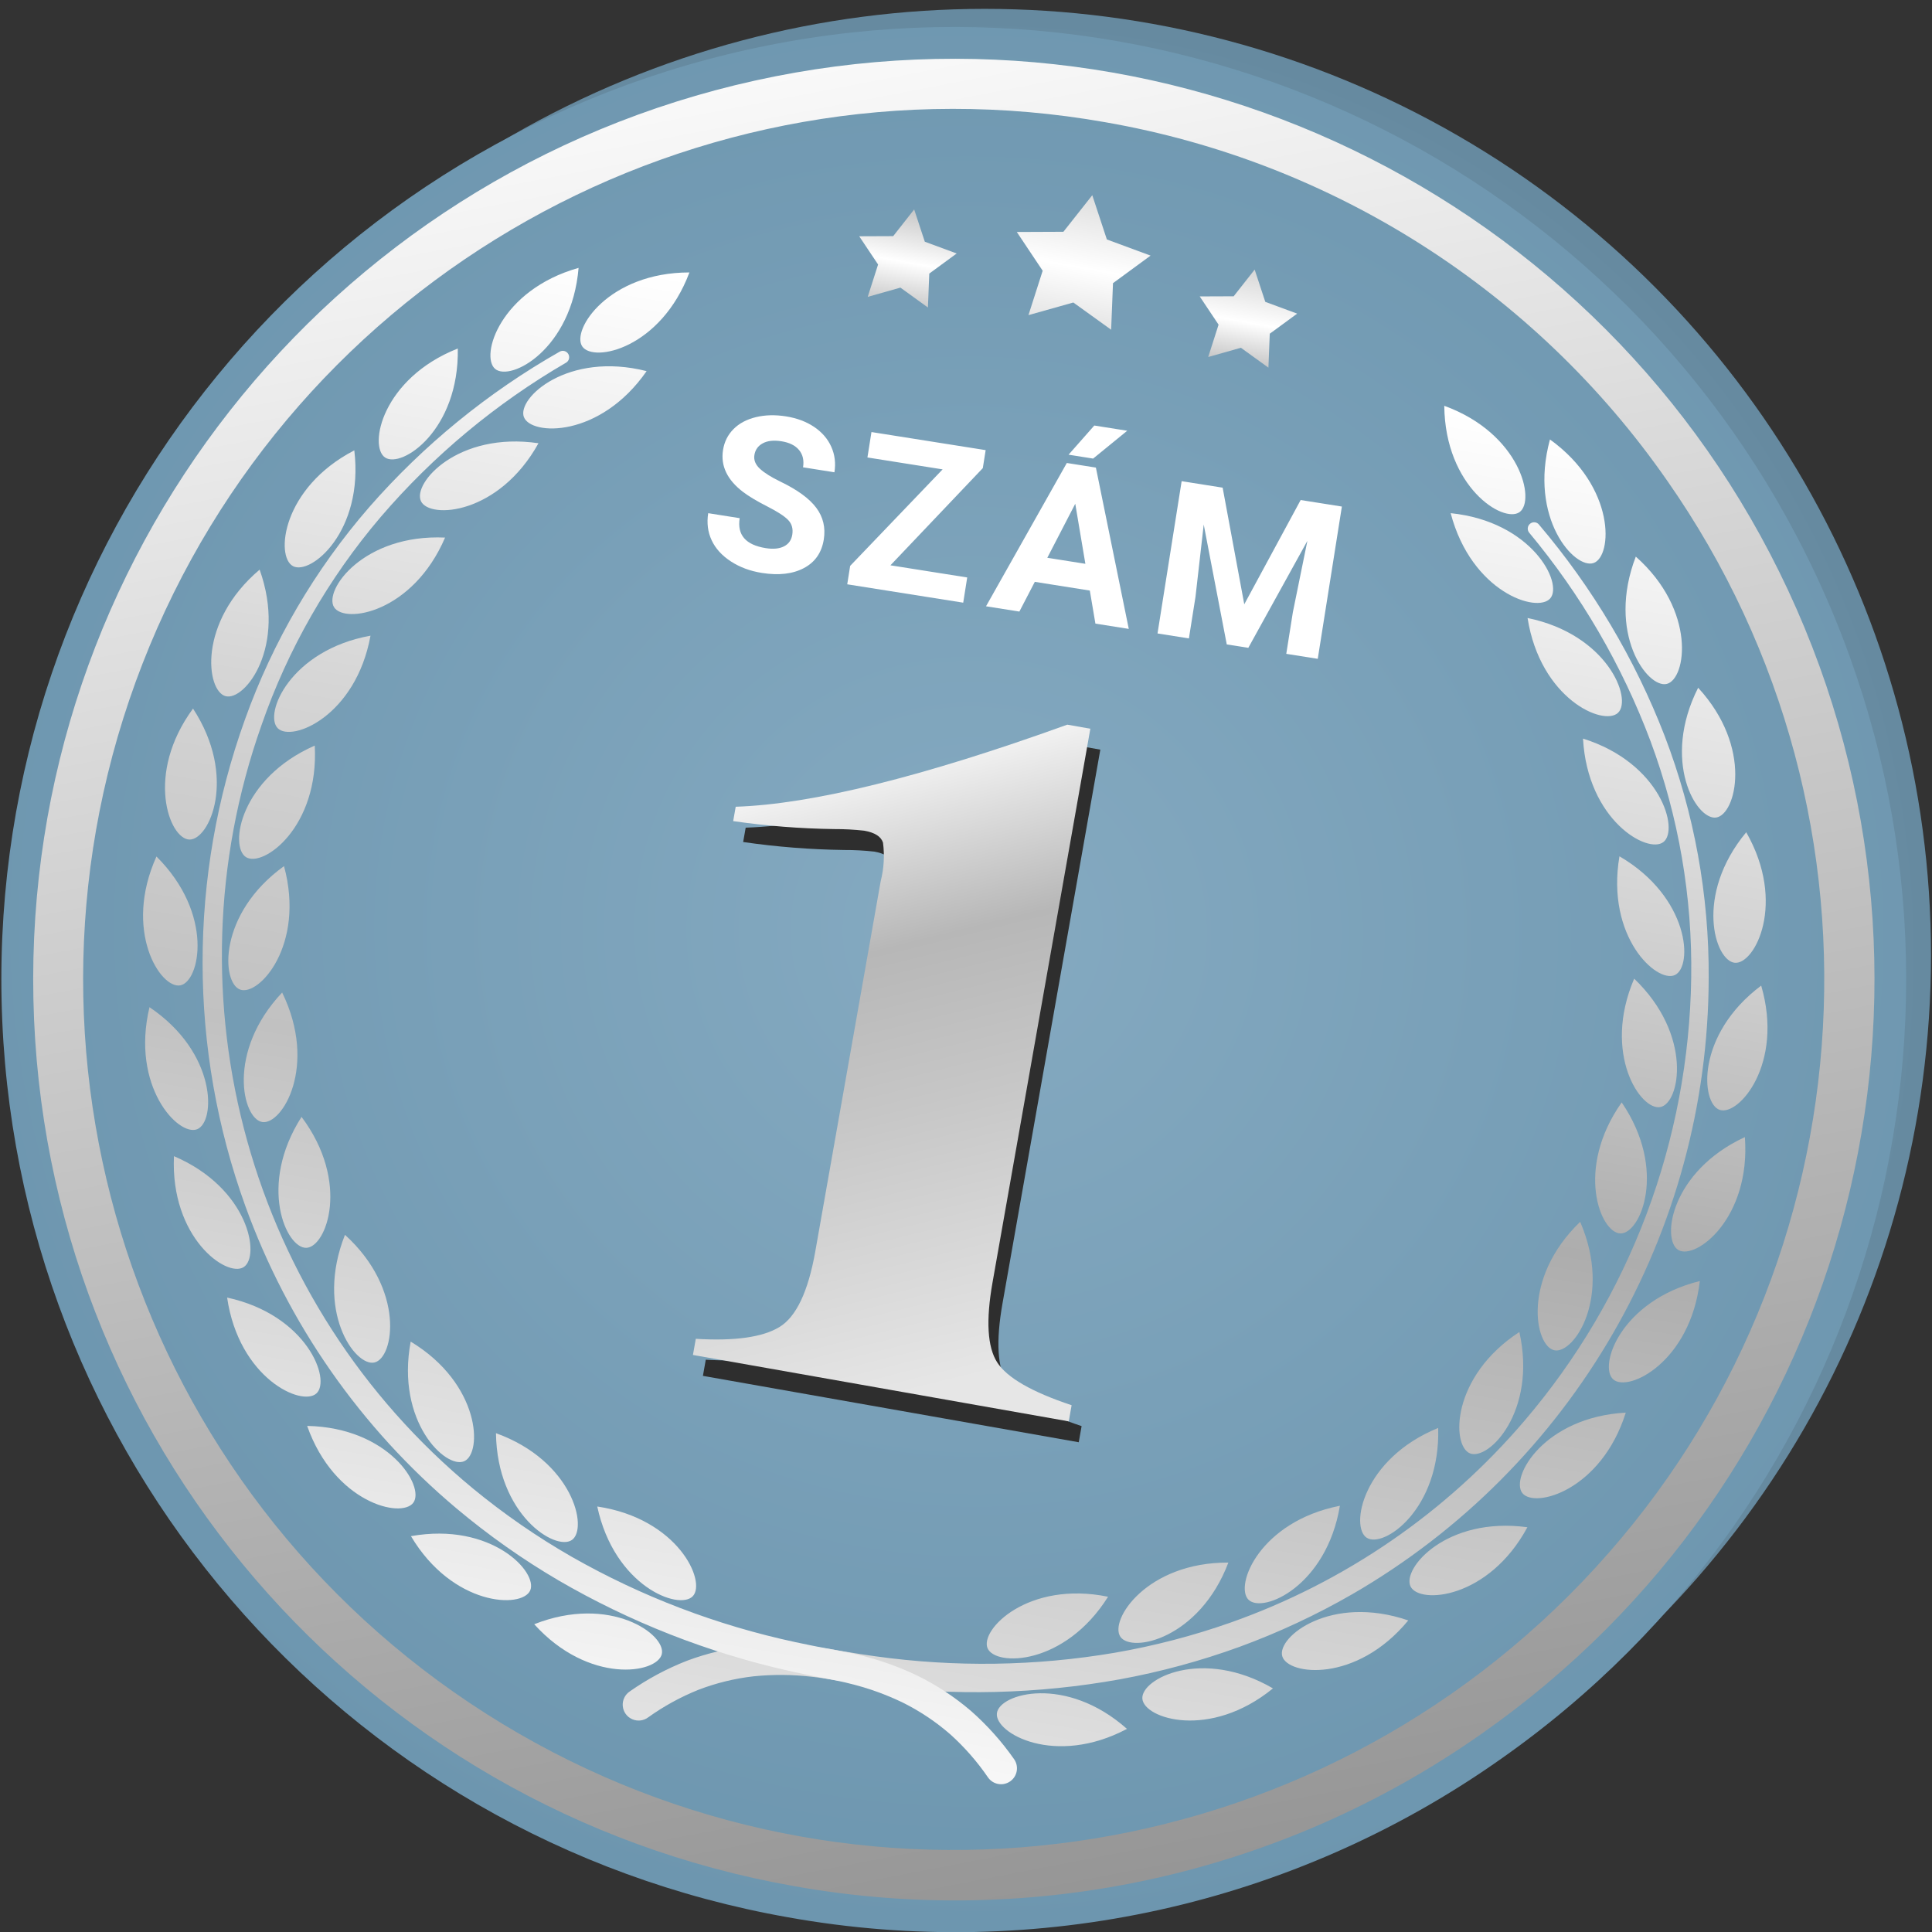
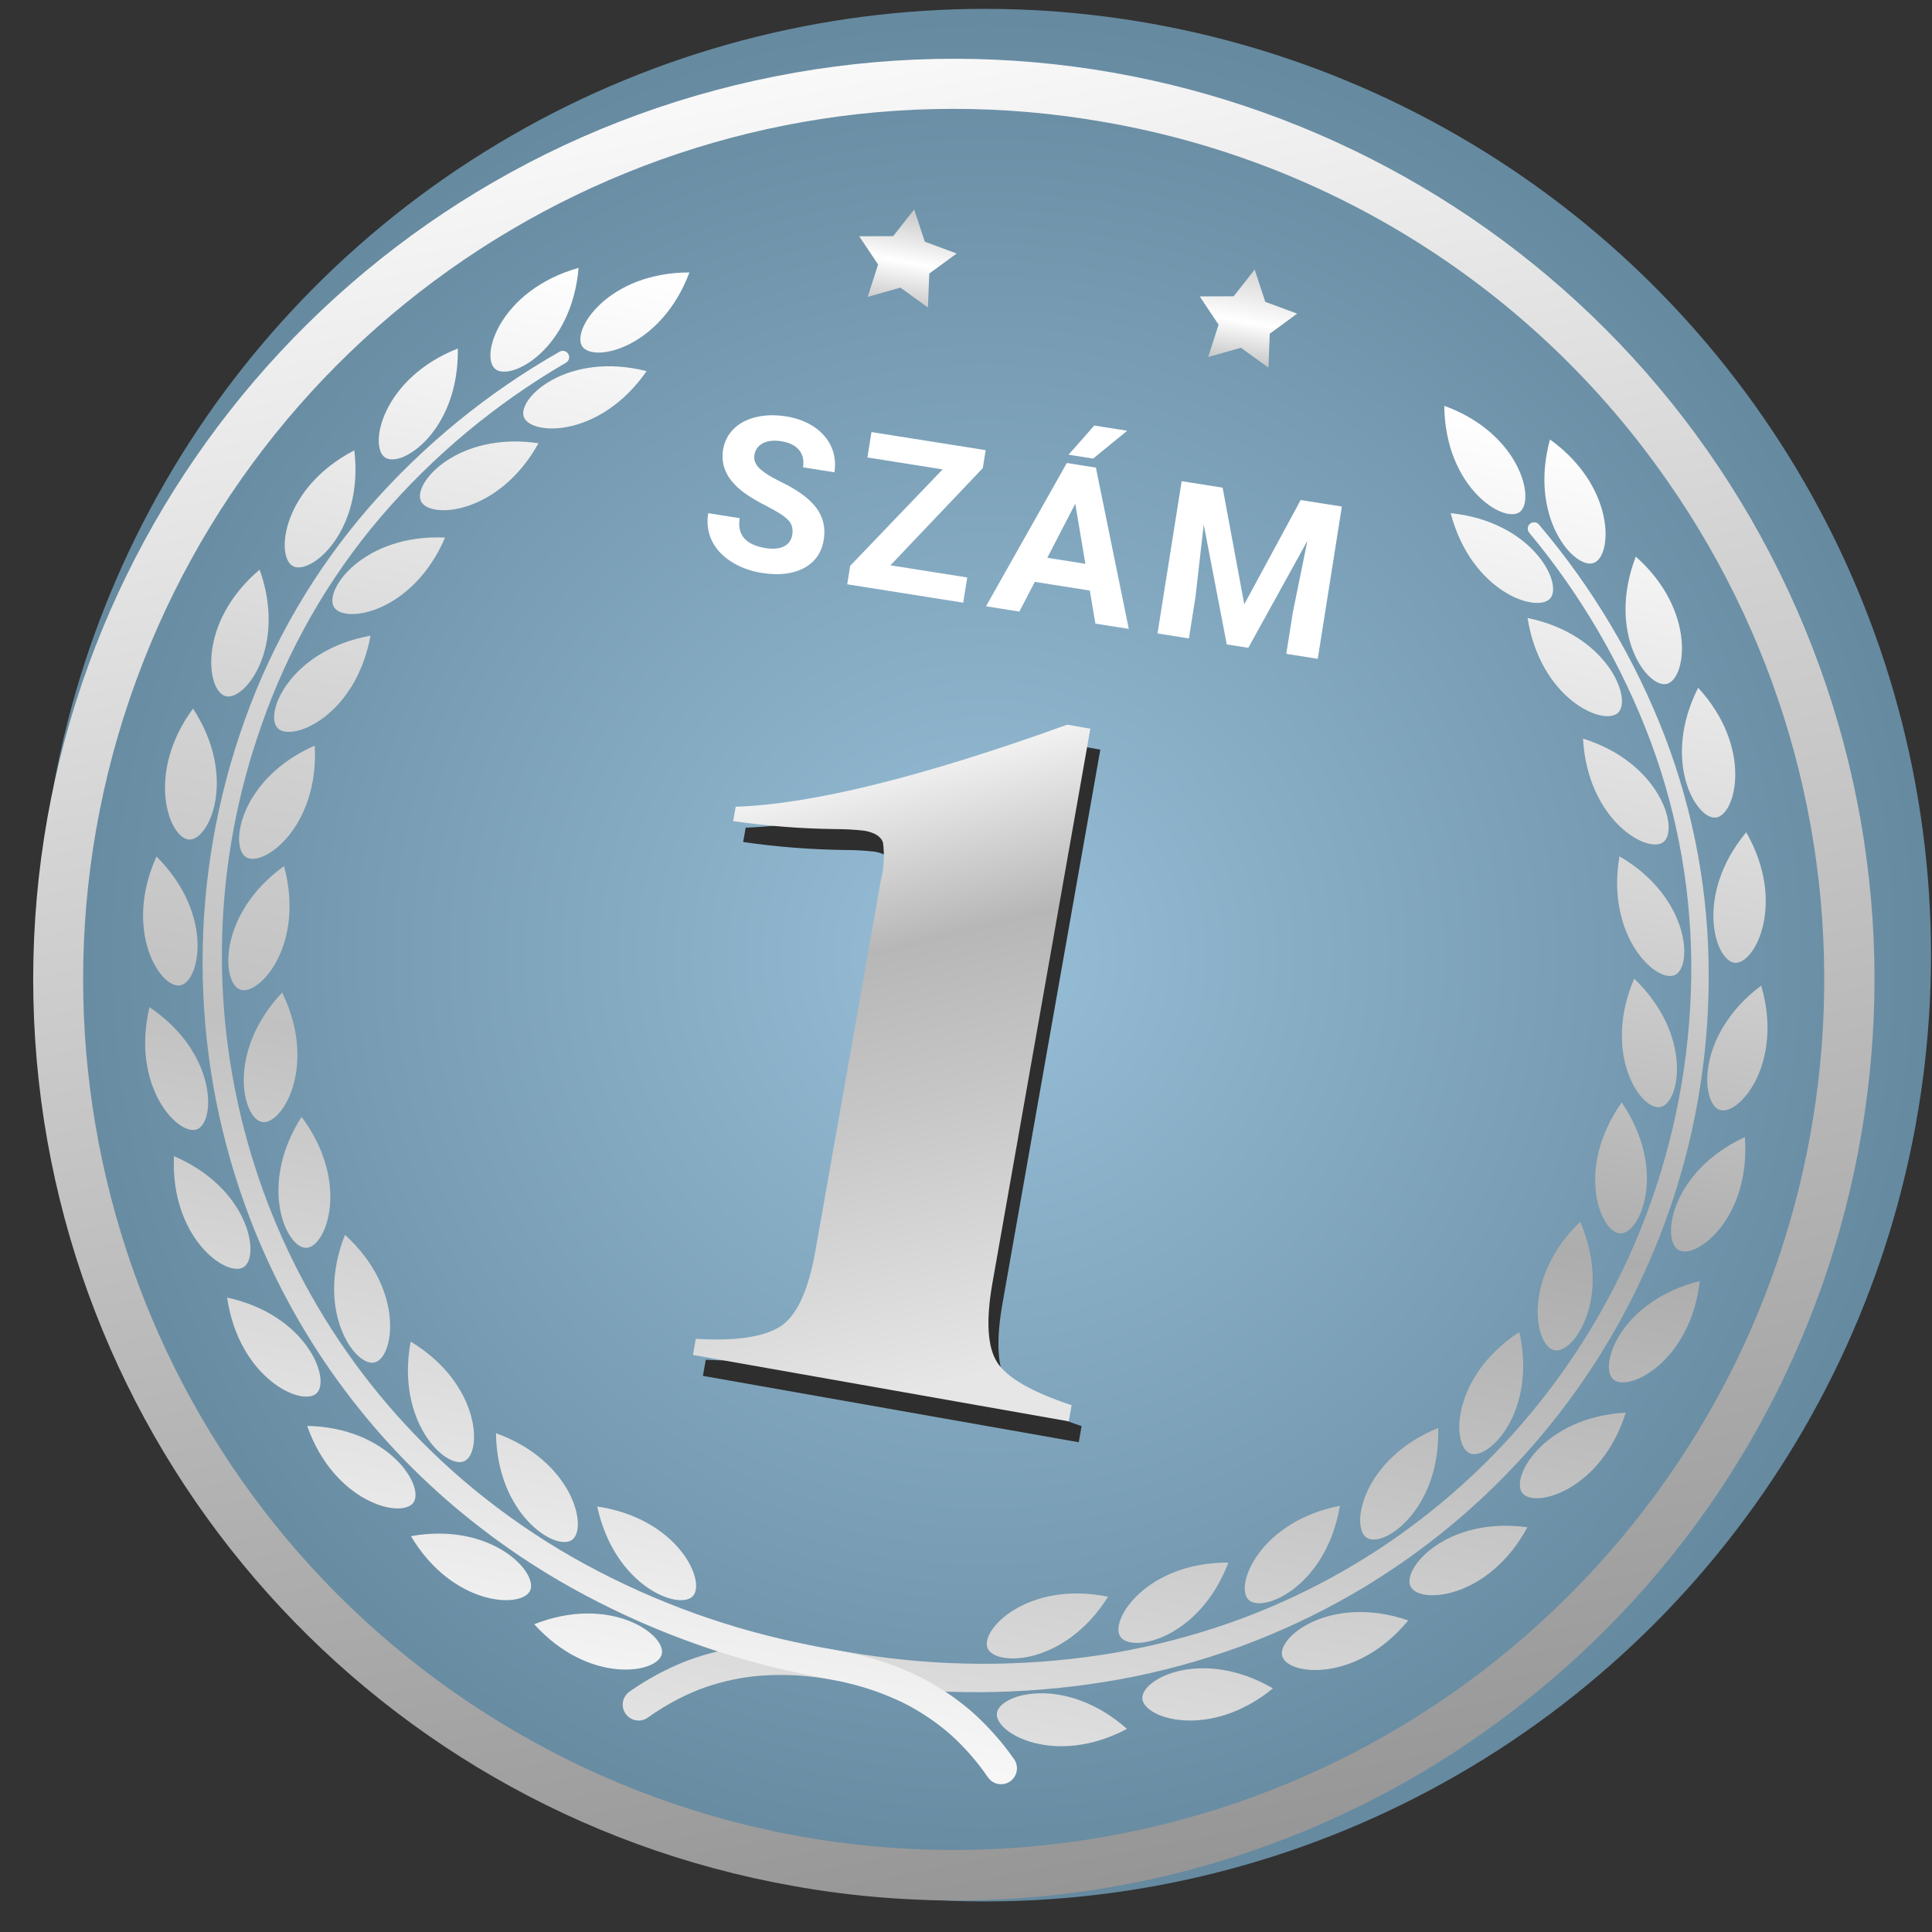
<svg xmlns="http://www.w3.org/2000/svg" width="196px" height="196px" viewBox="0 0 196 196" version="1.1">
  <rect x="0" y="0" width="196" height="196" fill="#333333" stroke="none" />
  <title>Group 222</title>
  <desc>Created with Sketch.</desc>
  <defs>
    <radialGradient cx="50%" cy="50%" fx="50%" fy="50%" r="50%" id="radialGradient-1">
      <stop stop-color="#98BFD8" offset="0%" />
      <stop stop-color="#668AA0" offset="100%" />
    </radialGradient>
    <radialGradient cx="50%" cy="50%" fx="50%" fy="50%" r="50%" id="radialGradient-2">
      <stop stop-color="#85AAC1" offset="0%" />
      <stop stop-color="#6D96AF" offset="100%" />
    </radialGradient>
    <linearGradient x1="67.1%" y1="97%" x2="32.9%" y2="3%" id="linearGradient-3">
      <stop stop-color="#939393" offset="0%" />
      <stop stop-color="#D3D3D3" offset="63.1%" />
      <stop stop-color="#FFFFFF" offset="100%" />
    </linearGradient>
    <linearGradient x1="77.1%" y1="96.1%" x2="50%" y2="0%" id="linearGradient-4">
      <stop stop-color="#E6E6E6" offset="0%" />
      <stop stop-color="#C6C6C6" offset="43.3%" />
      <stop stop-color="#B7B7B7" offset="67.3%" />
      <stop stop-color="#FFFFFF" offset="100%" />
    </linearGradient>
    <linearGradient x1="50%" y1="100%" x2="50%" y2="0%" id="linearGradient-5">
      <stop stop-color="#EBEBEB" offset="0%" />
      <stop stop-color="#E5E5E5" offset="0%" />
      <stop stop-color="#FFFFFF" offset="43.3%" />
      <stop stop-color="#DEDEDE" offset="100%" />
    </linearGradient>
    <linearGradient x1="50%" y1="100%" x2="50%" y2="0%" id="linearGradient-6">
      <stop stop-color="#C7C7C7" offset="0%" />
      <stop stop-color="#FFFFFF" offset="43.3%" />
      <stop stop-color="#D6D6D6" offset="100%" />
    </linearGradient>
    <linearGradient x1="10516%" y1="100%" x2="10516%" y2="0%" id="linearGradient-7">
      <stop stop-color="#CCCCCC" offset="0%" />
      <stop stop-color="#FFFFFF" offset="43.3%" />
      <stop stop-color="#C7C7C7" offset="100%" />
    </linearGradient>
    <linearGradient x1="50%" y1="100%" x2="50%" y2="0%" id="linearGradient-8">
      <stop stop-color="#E2E2E2" offset="0%" />
      <stop stop-color="#ADADAD" offset="43.3%" />
      <stop stop-color="#D3D3D3" offset="67.3%" />
      <stop stop-color="#FFFFFF" offset="100%" />
    </linearGradient>
    <linearGradient x1="50%" y1="100%" x2="50%" y2="0%" id="linearGradient-9">
      <stop stop-color="#F7F7F7" offset="0%" />
      <stop stop-color="#C1C1C1" offset="43.3%" />
      <stop stop-color="#D5D5D5" offset="67.3%" />
      <stop stop-color="#FFFFFF" offset="100%" />
    </linearGradient>
  </defs>
  <g id="SZL" stroke="none" stroke-width="1" fill="none" fill-rule="evenodd">
    <g id="Group-222" transform="translate(-18, -16)" fill-rule="nonzero">
      <g id="df328c1d70efb0960348391f40d55a52-copy">
        <circle id="Эллипс_5247" fill="url(#radialGradient-1)" cx="117.899" cy="112.899" r="96" />
        <g id="Сгруппировать_40702" transform="translate(114.77, 114.675) rotate(10.018) translate(-114.77, -114.675) translate(16.27, 16.175)">
          <g id="Сгруппировать_40621" transform="translate(0.528, 0.976)">
            <g id="Сгруппировать_40615" transform="translate(0.462, 0.589)">
              <g id="Сгруппировать_40612">
-                 <path d="M97.616,194.234 C51.523,194.234 11.847,161.674 2.855,116.466 C-6.138,71.258 18.056,25.993 60.641,8.354 C103.226,-9.286 152.341,5.613 177.95,43.939 C203.558,82.265 198.527,133.343 165.934,165.936 C147.854,184.114 123.254,194.304 97.616,194.234 L97.616,194.234 Z" id="Контур_56224" fill="url(#radialGradient-2)" style="mix-blend-mode: multiply;" />
                <g id="Сгруппировать_40611" transform="translate(3.22, 3.22)" fill="url(#linearGradient-3)">
                  <path d="M94.397,187.793 C49.84,187.79 11.49,156.313 2.801,112.612 C-5.889,68.911 17.502,25.157 58.668,8.109 C99.834,-8.939 147.31,5.466 172.062,42.516 C196.814,79.565 191.947,128.939 160.438,160.443 C142.96,178.014 119.18,187.862 94.397,187.793 Z M94.397,6.083 C52.265,6.083 16,35.845 7.78,77.167 C-0.44,118.49 21.675,159.864 60.6,175.987 C99.525,192.111 144.418,178.492 167.826,143.461 C191.233,108.43 186.635,61.742 156.843,31.95 C140.318,15.334 117.831,6.02 94.397,6.083 Z" id="Контур_56225" />
                </g>
              </g>
            </g>
            <g id="Сгруппировать_40620" transform="translate(15.724, 17.411)">
              <g id="Сгруппировать_40618" transform="translate(57.525, 53.336)">
                <g id="Сгруппировать_40616" transform="translate(1.366, 1.913)" fill="#2E2E2E">
                  <path d="M5.402,69.575 L5.402,67.912 C9.331,67.46 12.046,66.576 13.546,65.261 C15.047,63.946 15.797,61.212 15.798,57.059 L15.798,18.922 C15.897,17.611 15.744,16.293 15.348,15.039 C15.047,14.464 14.351,14.176 13.26,14.176 C12.245,14.242 11.233,14.365 10.232,14.546 C6.846,15.096 3.428,15.426 -5.68576564e-14,15.532 L-5.68576564e-14,14.053 C7.584,12.452 18.143,7.768 31.678,0 L34.052,0 L34.052,57.063 C34.052,60.968 34.679,63.597 35.935,64.952 C37.191,66.307 39.919,67.294 44.12,67.911 L44.12,69.574 L5.402,69.575 Z" id="Контур_56226" />
                </g>
                <g id="Сгруппировать_40617" fill="url(#linearGradient-4)">
                  <path d="M5.402,69.576 L5.402,67.912 C9.331,67.461 12.046,66.577 13.546,65.261 C15.047,63.946 15.797,61.212 15.798,57.059 L15.798,18.922 C15.896,17.611 15.744,16.293 15.348,15.039 C15.047,14.464 14.351,14.176 13.26,14.176 C12.245,14.241 11.233,14.365 10.232,14.546 C6.846,15.096 3.428,15.426 -5.68576564e-14,15.532 L-5.68576564e-14,14.053 C7.585,12.452 18.144,7.768 31.678,-5.68576564e-14 L34.052,-5.68576564e-14 L34.052,57.064 C34.052,60.969 34.679,63.599 35.935,64.954 C37.191,66.31 39.919,67.296 44.12,67.913 L44.12,69.577 L5.402,69.576 Z" id="Контур_56227" />
                </g>
              </g>
              <g id="Сгруппировать_40619" transform="translate(59.796, 0)">
-                 <polygon id="Контур_56228" fill="url(#linearGradient-5)" points="22.558 0 24.796 4.165 29.448 5.007 26.18 8.423 26.817 13.108 22.558 11.055 18.299 13.108 18.936 8.423 15.667 5.007 20.319 4.165" />
                <polygon id="Контур_56229" fill="url(#linearGradient-6)" points="40.094 4.567 41.725 7.603 45.117 8.216 42.734 10.706 43.198 14.121 40.097 12.62 36.996 14.121 37.46 10.706 35.077 8.216 38.469 7.603" />
                <polygon id="Контур_56230" fill="url(#linearGradient-7)" points="3.392 7.603 0 8.216 2.384 10.706 1.919 14.121 5.02 12.62 8.121 14.121 7.657 10.706 10.041 8.216 6.649 7.603 5.017 4.567" />
              </g>
              <path d="M132.794,25.026 C139.242,30.366 144.747,36.751 149.077,43.916 C153.401,51.117 156.343,59.061 157.753,67.341 C162.176,92.742 152.756,118.579 133.021,135.173 C129.792,137.879 126.336,140.303 122.693,142.42 C119.043,144.527 115.223,146.324 111.273,147.792 C103.355,150.706 95.037,152.387 86.61,152.776 C85.559,152.817 84.509,152.87 83.458,152.876 L81.91,152.906 C81.415,152.919 80.92,152.924 80.429,152.967 C78.476,153.084 76.541,153.411 74.659,153.945 C72.805,154.494 71.029,155.276 69.373,156.273 C67.729,157.298 66.212,158.516 64.856,159.901 C64.457,160.332 63.855,160.513 63.285,160.372 C62.714,160.232 62.265,159.792 62.112,159.225 C61.959,158.657 62.127,158.052 62.55,157.643 C64.109,156.08 65.85,154.71 67.736,153.561 C69.639,152.44 71.677,151.566 73.8,150.961 C75.906,150.384 78.068,150.038 80.249,149.929 C80.79,149.888 81.329,149.888 81.869,149.878 L83.422,149.863 C84.439,149.863 85.455,149.824 86.472,149.795 C94.61,149.499 102.654,147.956 110.324,145.217 C114.146,143.839 117.847,142.142 121.385,140.145 C132.066,134.107 140.965,125.357 147.181,114.779 C151.324,107.737 154.21,100.029 155.711,91.998 C157.209,83.953 157.308,75.709 156.003,67.63 C154.705,59.538 151.91,51.759 147.759,44.692 C143.578,37.623 138.238,31.307 131.963,26.009 C131.69,25.779 131.656,25.371 131.886,25.099 C132.115,24.826 132.523,24.791 132.795,25.021 L132.794,25.026 Z M112.889,152.609 C105.828,148.271 99.504,151.309 99.616,153.341 C99.728,155.374 106.361,157.689 112.885,152.609 L112.889,152.609 Z M126.759,145.986 C118.98,143.125 113.379,147.349 113.891,149.32 C114.402,151.292 121.358,152.248 126.756,145.987 L126.759,145.986 Z M139.078,136.807 C130.889,135.528 126.227,140.767 127.114,142.601 C128.001,144.434 135.011,144.007 139.074,136.807 L139.078,136.807 Z M149.335,125.397 C141.054,125.72 137.488,131.761 138.713,133.388 C139.937,135.016 146.733,133.245 149.331,125.397 L149.335,125.397 Z M157.137,112.21 C149.066,114.096 146.71,120.702 148.22,122.069 C149.73,123.435 156.071,120.408 157.137,112.21 L157.137,112.21 Z M162.212,97.757 C154.638,101.124 153.562,108.06 155.302,109.113 C157.041,110.167 162.703,106.011 162.212,97.758 L162.212,97.757 Z M164.173,82.582 C157.371,87.315 157.617,94.325 159.526,95.037 C161.434,95.749 166.21,90.595 164.173,82.582 L164.173,82.582 Z M163.129,67.159 C157.461,73.206 159.167,80.01 161.182,80.308 C163.198,80.606 166.794,74.569 163.129,67.159 Z M158.928,52.103 C154.827,59.305 158.069,65.523 160.097,65.344 C162.126,65.165 164.217,58.457 158.928,52.103 Z M151.574,38.516 C149.173,46.449 153.718,51.792 155.657,51.166 C157.595,50.54 158.144,43.536 151.576,38.516 L151.574,38.516 Z M143.032,26.513 C141.446,34.648 146.507,39.504 148.372,38.686 C150.238,37.867 150.076,30.846 143.034,26.515 L143.032,26.513 Z M132.389,16.325 C131.633,24.578 137.159,28.899 138.933,27.896 C140.706,26.893 139.835,19.924 132.391,16.327 L132.389,16.325 Z M108.666,139.74 C100.381,139.514 96.424,145.305 97.537,147.011 C98.651,148.716 105.552,147.398 108.666,139.74 Z M120.082,134.202 C111.915,135.614 109.179,142.072 110.606,143.524 C112.032,144.976 118.54,142.324 120.081,134.202 L120.082,134.202 Z M130.219,126.561 C122.488,129.547 121.069,136.417 122.755,137.563 C124.44,138.71 130.299,134.828 130.221,126.561 L130.219,126.561 Z M138.667,117.05 C131.656,121.47 131.589,128.485 133.465,129.282 C135.342,130.08 140.339,125.146 138.667,117.051 L138.667,117.05 Z M145.084,106.034 C139.038,111.702 140.299,118.602 142.291,119.03 C144.282,119.458 148.26,113.666 145.084,106.034 Z M149.214,93.952 C144.338,100.653 146.873,107.194 148.909,107.241 C150.946,107.288 153.766,100.853 149.214,93.953 L149.214,93.952 Z M151.255,81.291 C147.729,88.793 151.449,94.738 153.455,94.401 C155.462,94.064 157.027,87.213 151.255,81.292 L151.255,81.291 Z M150.318,68.708 C148.433,76.779 153.312,81.818 155.206,81.069 C157.099,80.32 157.194,73.296 150.317,68.709 L150.318,68.708 Z M146.688,56.743 C146.736,65.031 152.654,68.795 154.322,67.626 C155.989,66.457 154.445,59.603 146.688,56.744 L146.688,56.743 Z M140.969,45.626 C142.857,53.696 149.464,56.052 150.83,54.541 C152.195,53.029 149.167,46.692 140.969,45.627 L140.969,45.626 Z M133.302,34.559 C135.997,42.397 142.805,44.072 144.014,42.431 C145.223,40.789 141.566,34.785 133.302,34.559 Z M123.772,25.446 C127.244,32.972 134.19,33.949 135.224,32.195 C136.258,30.442 132.021,24.836 123.772,25.442 L123.772,25.446 Z M121.237,14.833 C122.752,22.929 129.206,25.562 130.631,24.123 C132.055,22.684 129.328,16.254 121.236,14.829 L121.237,14.833 Z" id="Контур_56231" fill="url(#linearGradient-8)" />
              <path d="M32.746,26.014 C26.471,31.312 21.131,37.628 16.95,44.697 C12.799,51.764 10.004,59.543 8.706,67.635 C3.876,96.676 17.704,125.64 43.323,140.144 C46.862,142.141 50.562,143.838 54.385,145.216 C62.054,147.955 70.098,149.498 78.237,149.794 C79.253,149.823 80.269,149.865 81.286,149.862 L82.84,149.877 C83.379,149.886 83.918,149.887 84.459,149.928 C86.64,150.037 88.802,150.383 90.908,150.96 C93.032,151.565 95.07,152.439 96.972,153.56 C98.854,154.706 100.592,156.072 102.149,157.631 C102.774,158.262 102.773,159.279 102.147,159.908 C101.52,160.537 100.503,160.542 99.87,159.919 C98.509,158.527 96.986,157.302 95.334,156.272 C93.678,155.275 91.902,154.493 90.05,153.944 C88.167,153.41 86.232,153.083 84.279,152.966 C83.789,152.923 83.293,152.919 82.799,152.905 L81.25,152.875 C80.199,152.868 79.15,152.815 78.099,152.775 C69.672,152.386 61.355,150.705 53.439,147.791 C49.489,146.323 45.669,144.526 42.02,142.419 C31.026,136.067 21.904,126.926 15.575,115.92 C7.126,101.227 4.077,84.044 6.956,67.341 C8.366,59.061 11.308,51.117 15.631,43.916 C19.962,36.751 25.466,30.366 31.914,25.026 C32.188,24.808 32.585,24.847 32.811,25.114 C33.037,25.382 33.009,25.781 32.747,26.014 L32.746,26.014 Z M65.095,153.345 C65.207,151.311 58.885,148.275 51.822,152.613 C58.349,157.689 64.983,155.38 65.096,153.341 L65.095,153.345 Z M50.821,149.324 C51.331,147.353 45.731,143.129 37.953,145.99 C43.35,152.248 50.306,151.297 50.822,149.32 L50.821,149.324 Z M37.602,142.602 C38.491,140.768 33.827,135.529 25.638,136.808 C29.7,144.007 36.708,144.439 37.602,142.602 Z M26,133.389 C27.224,131.762 23.659,125.721 15.377,125.398 C17.977,133.245 24.772,135.021 26,133.389 Z M16.488,122.069 C17.999,120.702 15.642,114.096 7.571,112.21 C8.637,120.408 14.975,123.439 16.488,122.069 L16.488,122.069 Z M9.405,109.114 C11.146,108.056 10.07,101.124 2.497,97.758 C2.007,106.011 7.662,110.178 9.406,109.114 L9.405,109.114 Z M5.181,95.037 C7.09,94.325 7.338,87.315 0.534,82.582 C-1.5,90.595 3.27,95.75 5.182,95.037 L5.181,95.037 Z M3.524,80.308 C5.538,80.008 7.244,73.206 1.577,67.159 C-2.085,74.569 1.505,80.607 3.525,80.308 L3.524,80.308 Z M4.609,65.343 C6.639,65.522 9.881,59.303 5.779,52.102 C0.493,58.457 2.576,65.166 4.609,65.344 L4.609,65.343 Z M9.05,51.166 C10.989,51.792 15.533,46.449 13.133,38.516 C6.565,43.536 7.107,50.539 9.05,51.163 L9.05,51.166 Z M16.334,38.688 C18.2,39.506 23.261,34.65 21.674,26.515 C14.633,30.846 14.465,37.867 16.334,38.688 L16.334,38.688 Z M25.773,27.898 C27.547,28.898 33.075,24.58 32.317,16.327 C24.874,19.924 23.999,26.894 25.774,27.898 L25.773,27.898 Z M67.171,147.011 C68.285,145.31 64.327,139.514 56.043,139.74 C59.156,147.398 66.055,148.72 67.171,147.011 L67.171,147.011 Z M54.107,143.524 C55.535,142.072 52.796,135.614 44.63,134.202 C46.17,142.324 52.672,144.979 54.107,143.524 Z M41.957,137.56 C43.642,136.417 42.224,129.547 34.493,126.558 C34.41,134.828 40.265,138.707 41.955,137.56 L41.957,137.56 Z M31.246,129.282 C33.12,128.482 33.053,121.471 26.045,117.05 C24.369,125.146 29.366,130.083 31.246,129.282 Z M22.418,119.03 C24.409,118.602 25.67,111.702 19.624,106.034 C16.448,113.666 20.421,119.459 22.418,119.03 L22.418,119.03 Z M15.797,107.242 C17.833,107.195 20.367,100.654 15.492,93.953 C10.944,100.853 13.758,107.289 15.797,107.242 Z M11.248,94.402 C13.256,94.739 16.977,88.793 13.448,81.292 C7.684,87.213 9.237,94.064 11.251,94.402 L11.248,94.402 Z M9.502,81.07 C11.397,81.819 16.275,76.78 14.391,68.709 C7.514,73.296 7.604,80.32 9.502,81.07 Z M10.387,67.627 C12.054,68.796 17.973,65.032 18.021,56.744 C10.265,59.603 8.716,66.455 10.388,67.627 L10.387,67.627 Z M13.877,54.542 C15.244,56.053 21.85,53.697 23.739,45.627 C15.541,46.692 12.509,53.027 13.878,54.542 L13.877,54.542 Z M20.694,42.427 C21.9,44.068 28.711,42.393 31.405,34.555 C23.143,34.785 19.486,40.782 20.698,42.427 L20.694,42.427 Z M29.484,32.191 C30.519,33.946 37.464,32.967 40.936,25.442 C32.692,24.836 28.448,30.433 29.484,32.192 L29.484,32.191 Z M34.079,24.118 C35.503,25.557 41.958,22.924 43.472,14.828 C35.38,16.254 32.652,22.677 34.079,24.119 L34.079,24.118 Z" id="Контур_56232" fill="url(#linearGradient-9)" />
            </g>
          </g>
        </g>
      </g>
      <path d="M98.987,73.896 C98.987,73.288 98.772,72.82 98.342,72.495 C97.912,72.169 97.139,71.825 96.022,71.463 C94.904,71.102 94.02,70.745 93.368,70.395 C91.592,69.435 90.704,68.142 90.704,66.517 C90.704,65.672 90.942,64.918 91.419,64.255 C91.895,63.593 92.579,63.076 93.47,62.703 C94.362,62.331 95.363,62.145 96.473,62.145 C97.59,62.145 98.585,62.347 99.459,62.751 C100.333,63.156 101.011,63.727 101.495,64.465 C101.978,65.202 102.22,66.04 102.22,66.979 L98.997,66.979 C98.997,66.262 98.772,65.706 98.321,65.308 C97.869,64.911 97.236,64.712 96.419,64.712 C95.631,64.712 95.019,64.878 94.582,65.211 C94.145,65.544 93.927,65.983 93.927,66.527 C93.927,67.036 94.183,67.462 94.695,67.806 C95.207,68.149 95.961,68.472 96.956,68.772 C98.79,69.324 100.125,70.008 100.963,70.824 C101.801,71.641 102.22,72.658 102.22,73.875 C102.22,75.229 101.708,76.29 100.684,77.06 C99.66,77.83 98.281,78.215 96.548,78.215 C95.345,78.215 94.249,77.995 93.261,77.554 C92.273,77.114 91.519,76.51 91,75.744 C90.481,74.978 90.221,74.09 90.221,73.08 L93.454,73.08 C93.454,74.806 94.486,75.669 96.548,75.669 C97.314,75.669 97.912,75.513 98.342,75.202 C98.772,74.89 98.987,74.455 98.987,73.896 Z M109.309,75.411 L117.194,75.411 L117.194,78 L105.281,78 L105.281,76.109 L113.015,64.97 L105.292,64.97 L105.292,62.359 L117.022,62.359 L117.022,64.207 L109.309,75.411 Z M129.687,74.777 L124.037,74.777 L122.962,78 L119.536,78 L125.358,62.359 L128.344,62.359 L134.199,78 L130.772,78 L129.687,74.777 Z M124.907,72.167 L128.817,72.167 L126.851,66.312 L124.907,72.167 Z M127.517,58.17 L130.901,58.17 L127.925,61.5 L125.401,61.5 L127.517,58.17 Z M141.363,62.359 L145.381,73.703 L149.377,62.359 L153.61,62.359 L153.61,78 L150.376,78 L150.376,73.725 L150.698,66.345 L146.477,78 L144.264,78 L140.053,66.355 L140.375,73.725 L140.375,78 L137.152,78 L137.152,62.359 L141.363,62.359 Z" id="SZÁM" fill="#FFFFFF" transform="translate(121.915, 68.192) rotate(9) translate(-121.915, -68.192) " />
    </g>
  </g>
</svg>